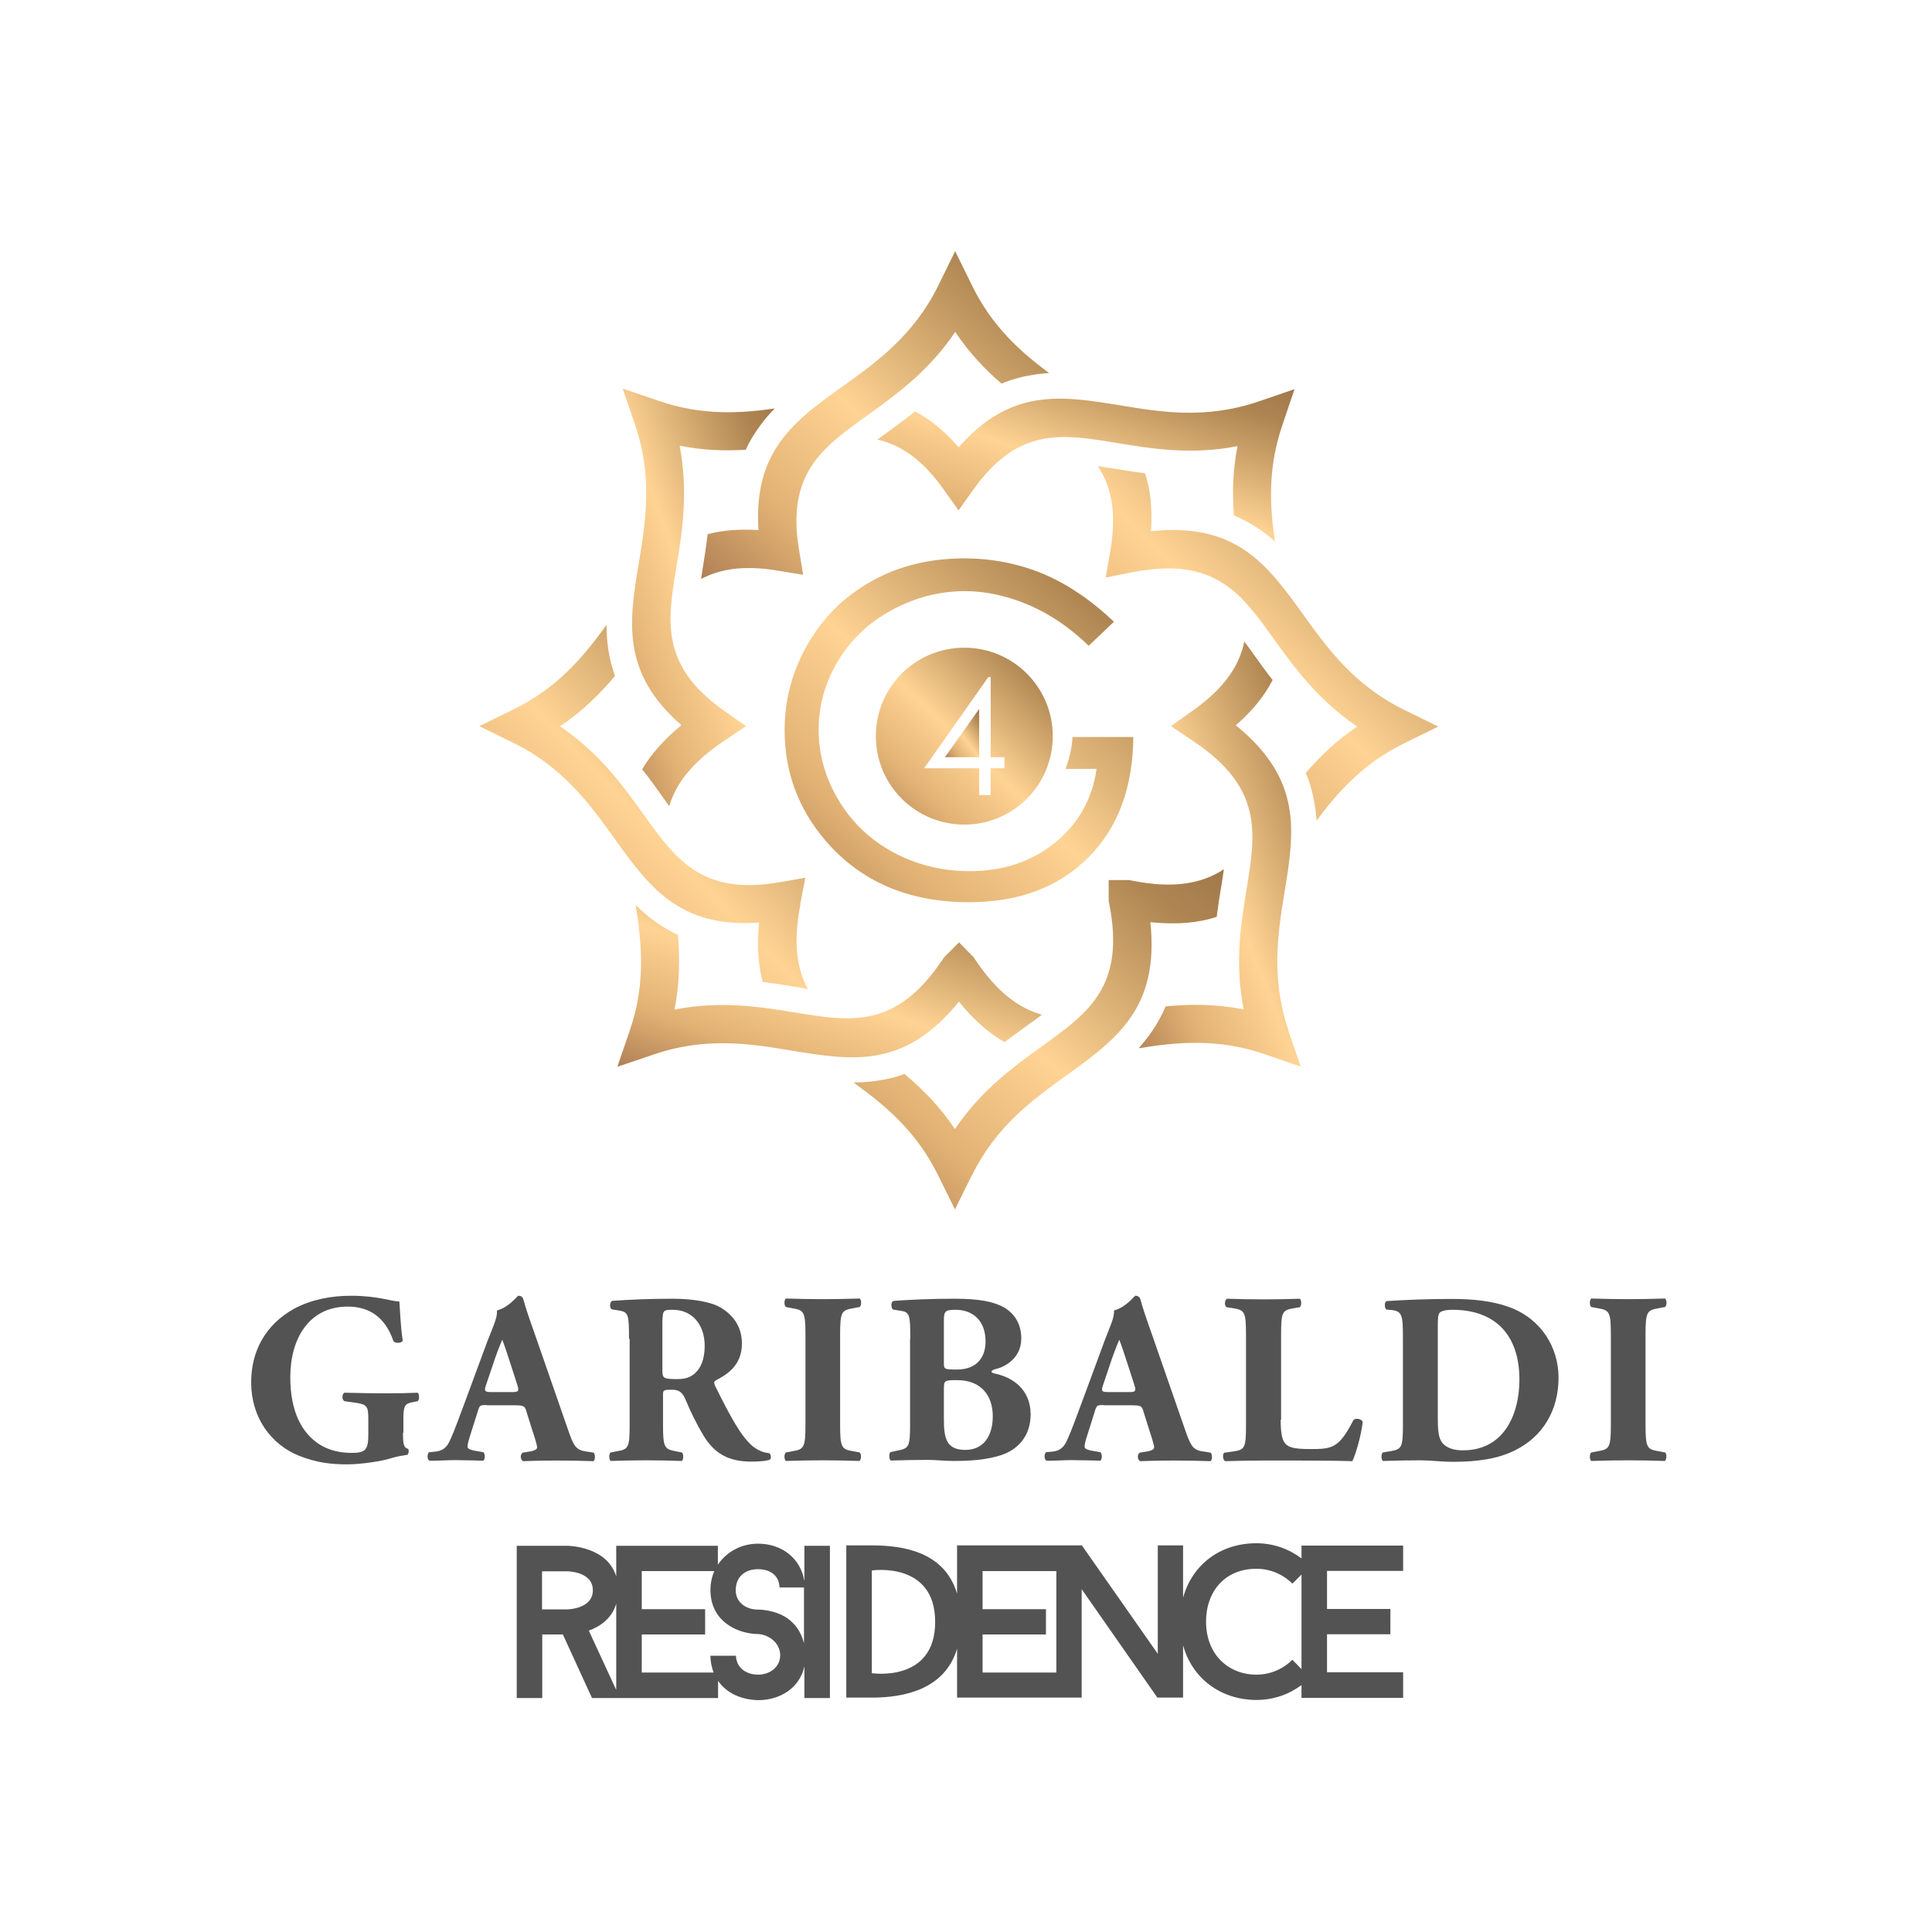
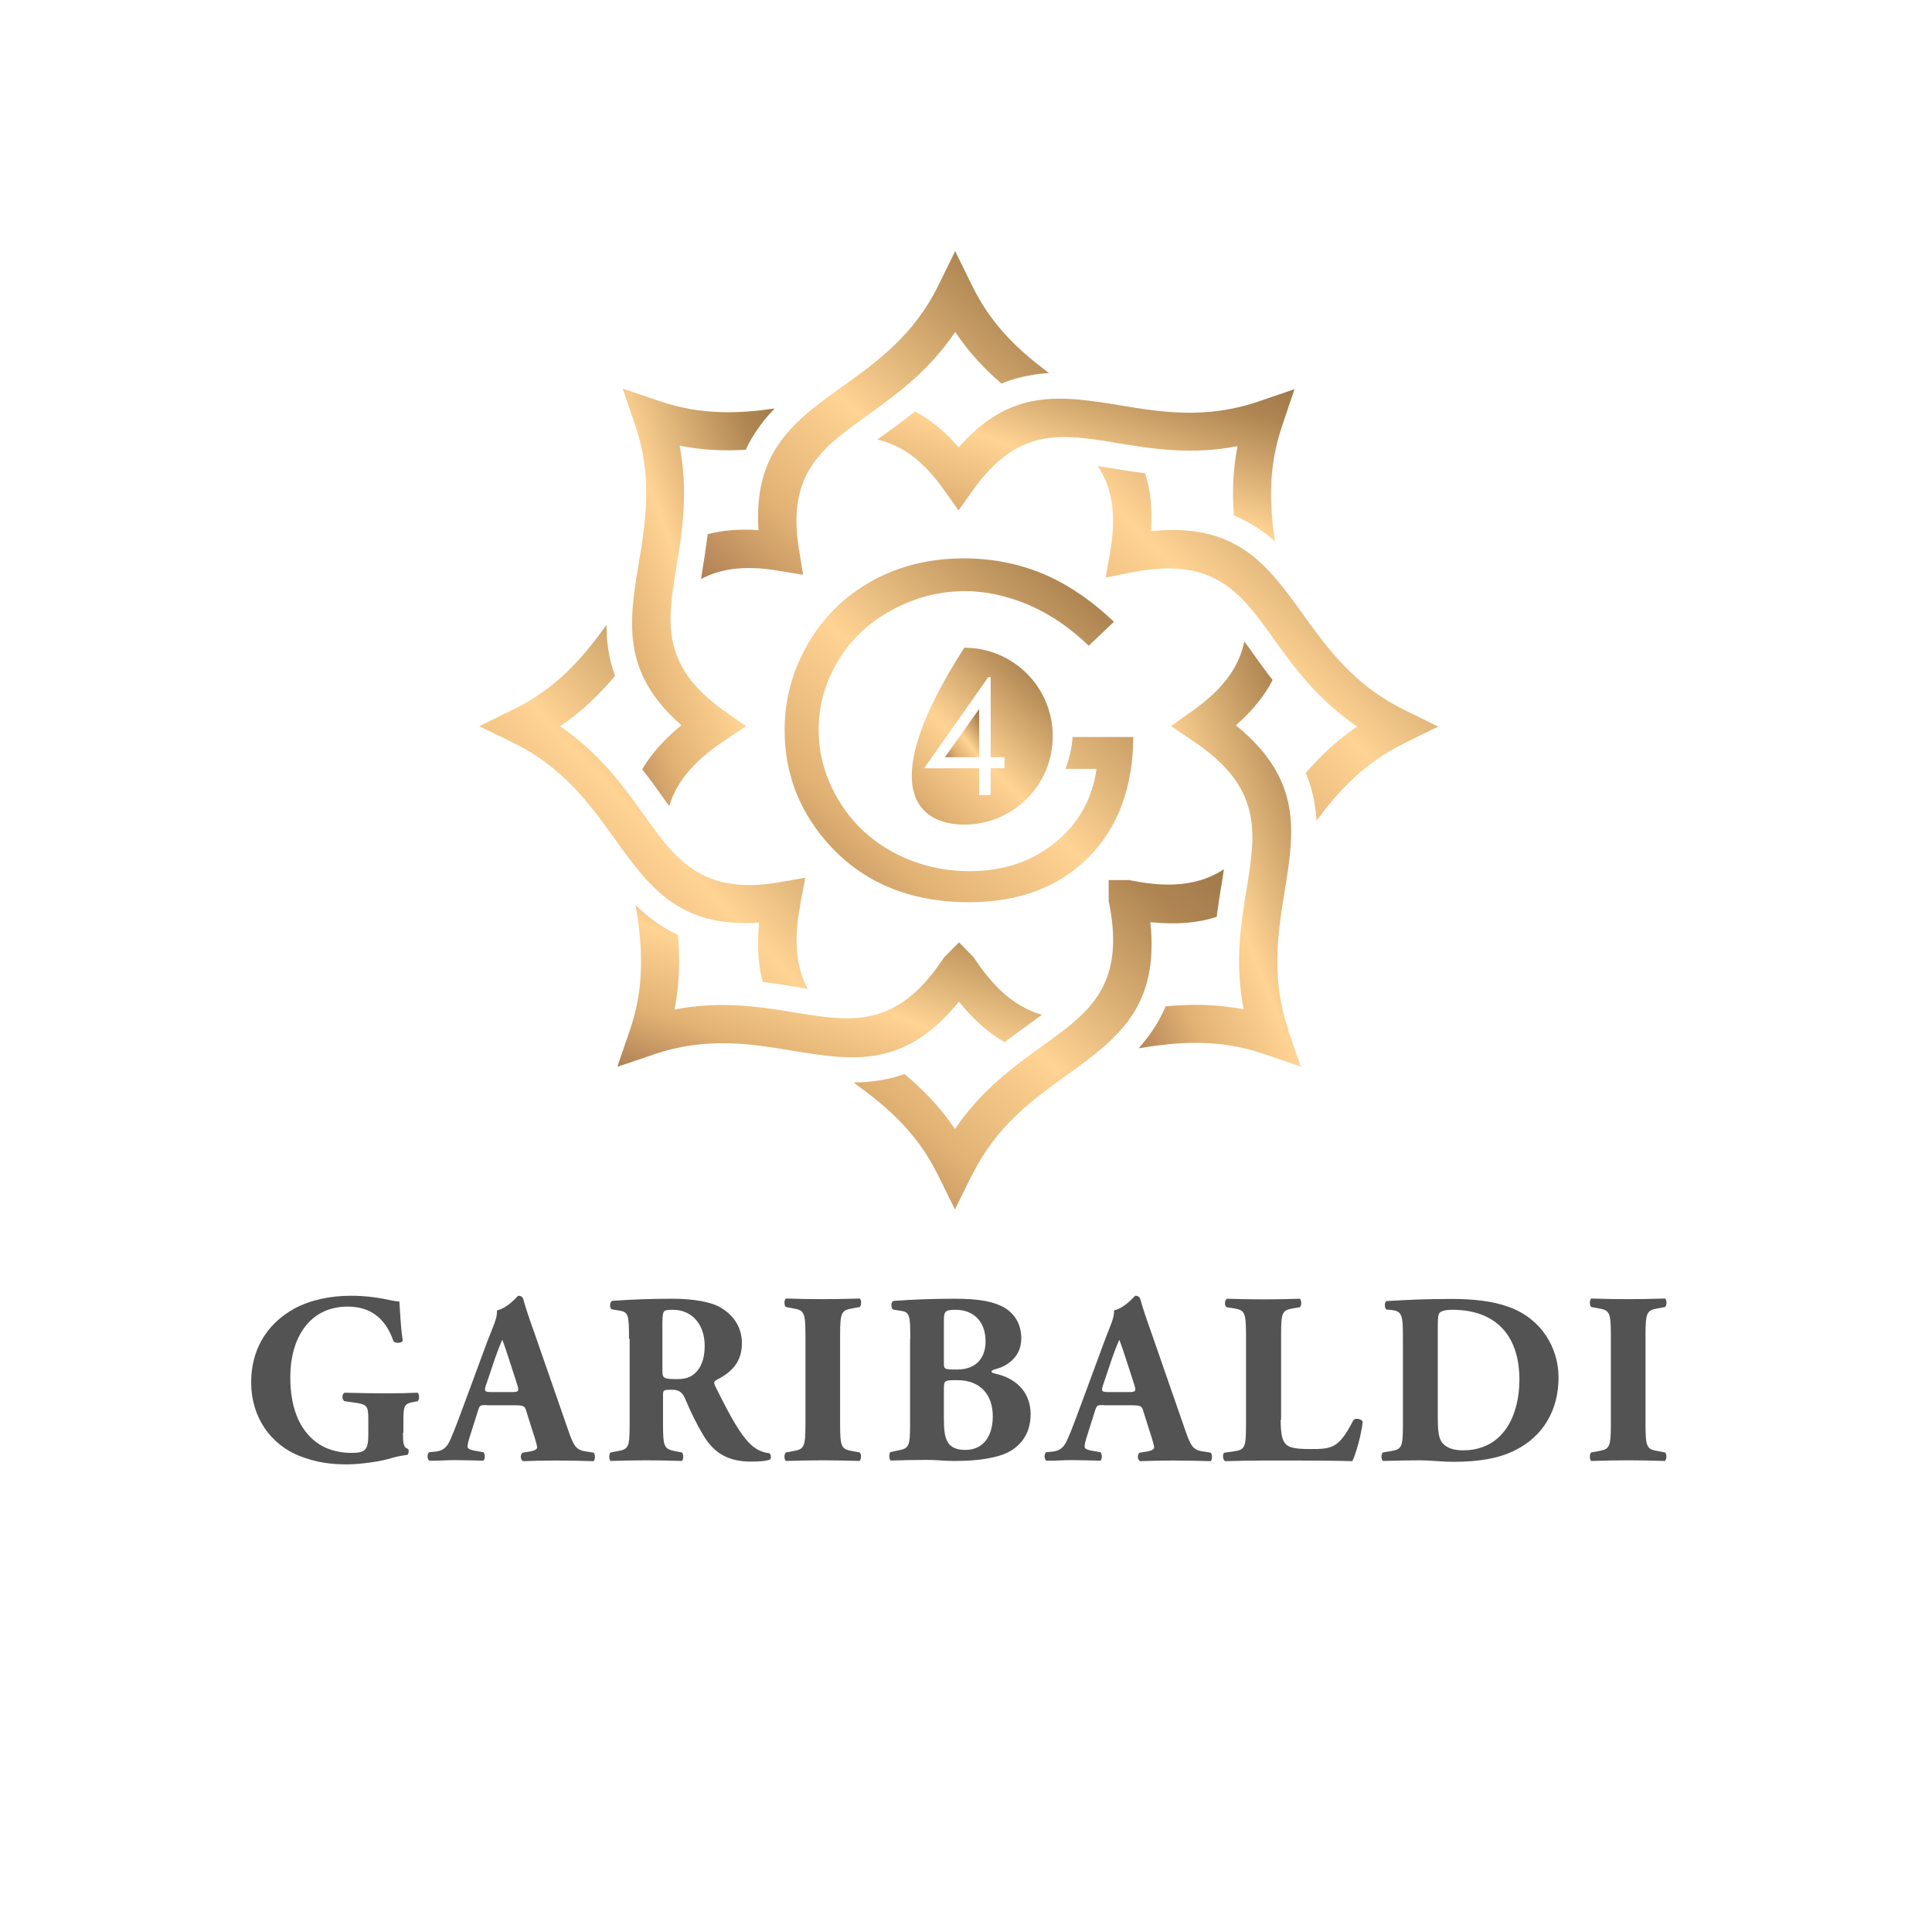
<svg xmlns="http://www.w3.org/2000/svg" width="100" height="100" viewBox="0 0 100 100" fill="none">
-   <path d="M67.366 86.394L66.893 85.909C66.42 86.382 65.759 86.68 65.033 86.68C63.58 86.68 62.425 85.634 62.425 83.939C62.425 82.355 63.415 81.199 65.033 81.199C65.759 81.199 66.42 81.496 66.893 81.969L67.366 81.496V86.394ZM54.677 86.57H50.858V84.6H54.138V83.29H50.858V81.32H54.677V86.57ZM45.125 86.603V81.287C45.125 81.287 48.404 80.792 48.404 83.95C48.404 87.109 45.125 86.603 45.125 86.603ZM72.626 81.32V79.999H67.366V80.66C66.717 80.176 65.913 79.878 65.033 79.878C63.151 79.878 61.709 80.99 61.236 82.696V79.989H59.927V85.601L55.998 79.989H49.538V82.487C48.888 80.308 46.731 79.989 45.125 79.989H43.804V87.868H45.125C46.775 87.868 48.899 87.461 49.538 85.337V87.868H55.987V82.255L59.905 87.868H61.236V85.161C61.72 86.922 63.239 87.989 65.033 87.989C65.913 87.989 66.717 87.703 67.366 87.219V87.879H72.626V86.558H68.687V84.589H71.966V83.279H68.687V81.309H72.626V81.32ZM41.625 85.106C41.471 84.424 41.064 83.862 40.404 83.565C39.842 83.312 39.281 83.312 39.226 83.312C38.643 83.312 38.081 82.96 38.081 82.311C38.081 81.573 38.61 81.221 39.226 81.221C39.842 81.221 40.326 81.518 40.348 82.168H41.614V85.117L41.625 85.106ZM39.237 86.68C38.654 86.68 38.114 86.349 38.092 85.7H36.772C36.772 86.019 36.838 86.305 36.937 86.57H33.217V84.6H36.497V83.29H33.217V81.32H36.97C36.849 81.606 36.772 81.936 36.772 82.299C36.772 83.235 37.234 83.928 38.059 84.314C38.632 84.578 39.171 84.578 39.237 84.578C39.765 84.6 40.382 85.018 40.382 85.678C40.382 86.294 39.842 86.68 39.237 86.68ZM31.896 87.472L30.477 84.401C31.038 84.192 31.665 83.796 31.896 83.004V87.472ZM29.365 83.301H28.056V81.331H29.365C29.365 81.331 30.686 81.331 30.686 82.311C30.686 83.29 29.365 83.301 29.365 83.301ZM41.625 81.793C41.427 80.66 40.469 79.9 39.237 79.9C38.401 79.9 37.619 80.297 37.157 80.99V80.01H31.896V81.595C31.412 80.01 29.365 80.01 29.365 80.01H26.746V87.89H28.067V84.6H29.134L30.642 87.89H37.168V86.999C37.608 87.637 38.356 87.978 39.248 88C40.348 88 41.383 87.395 41.636 86.25V87.89H42.957V80.01H41.636V81.793H41.625Z" fill="#535353" />
  <path d="M20.858 74.155C20.858 74.683 20.88 74.936 21.122 74.992C21.177 75.047 21.155 75.256 21.089 75.3C20.88 75.333 20.549 75.377 20.208 75.487C19.768 75.63 18.679 75.795 17.974 75.795C17.116 75.795 16.39 75.707 15.487 75.355C14.012 74.76 13 73.363 13 71.547C13 69.973 13.704 68.587 15.223 67.739C16.081 67.277 17.105 67.068 18.172 67.068C19.57 67.068 20.263 67.365 20.671 67.365C20.704 67.739 20.726 68.631 20.847 69.39C20.792 69.533 20.451 69.544 20.362 69.412C19.955 68.223 19.163 67.629 17.996 67.629C15.993 67.629 15.025 69.291 15.025 71.283C15.025 73.088 15.641 74.155 16.467 74.716C17.072 75.124 17.732 75.201 18.194 75.201C18.91 75.201 19.064 75.058 19.064 74.243V73.451C19.064 72.769 18.987 72.692 18.381 72.603L17.831 72.526C17.688 72.449 17.688 72.163 17.831 72.086C18.723 72.108 19.339 72.119 19.966 72.119C20.593 72.119 21.188 72.108 21.617 72.086C21.716 72.163 21.716 72.449 21.617 72.526L21.331 72.581C20.957 72.659 20.88 72.769 20.88 73.451V74.155H20.858Z" fill="#535353" />
  <path d="M25.172 72.725C24.874 72.725 24.83 72.736 24.753 72.978L24.291 74.441C24.214 74.694 24.203 74.793 24.203 74.892C24.203 74.97 24.302 75.047 24.654 75.102L25.028 75.168C25.105 75.256 25.128 75.542 25.006 75.608C24.566 75.586 24.06 75.586 23.532 75.575C23.102 75.575 22.816 75.608 22.233 75.608C22.09 75.531 22.112 75.267 22.2 75.168L22.541 75.135C22.838 75.102 23.113 74.992 23.312 74.507C23.543 74.001 23.752 73.396 24.093 72.493L25.227 69.423C25.535 68.631 25.755 68.19 25.722 67.827C26.327 67.684 26.789 67.068 26.822 67.068C26.987 67.068 27.064 67.134 27.108 67.321C27.207 67.684 27.361 68.157 27.681 69.049L29.397 73.99C29.662 74.749 29.772 75.025 30.245 75.113L30.729 75.19C30.806 75.256 30.828 75.553 30.718 75.63C30.113 75.608 29.43 75.597 28.781 75.597C28.132 75.597 27.659 75.608 27.075 75.63C26.932 75.553 26.91 75.289 27.053 75.19L27.46 75.124C27.747 75.069 27.802 74.981 27.802 74.915C27.802 74.826 27.714 74.518 27.56 74.056L27.218 72.967C27.152 72.769 27.053 72.736 26.613 72.736H25.204L25.172 72.725ZM26.525 72.053C26.811 72.053 26.888 72.02 26.778 71.69L26.448 70.666C26.272 70.127 26.107 69.61 25.997 69.346C25.876 69.621 25.667 70.149 25.48 70.733L25.16 71.679C25.039 72.02 25.105 72.053 25.425 72.053H26.525Z" fill="#535353" />
  <path d="M32.557 69.302C32.557 68.037 32.535 67.904 32.007 67.827L31.665 67.772C31.544 67.706 31.544 67.398 31.688 67.332C32.634 67.266 33.613 67.222 34.813 67.222C35.88 67.222 36.805 67.387 37.289 67.673C38.015 68.103 38.401 68.73 38.401 69.544C38.401 70.667 37.641 71.14 37.069 71.437C36.948 71.503 36.948 71.58 37.003 71.712C37.839 73.396 38.357 74.343 38.962 74.86C39.292 75.124 39.622 75.201 39.809 75.212C39.919 75.278 39.919 75.465 39.864 75.542C39.666 75.63 39.259 75.652 38.874 75.652C37.718 75.652 36.981 75.234 36.431 74.332C36.023 73.66 35.737 73.044 35.451 72.373C35.297 72.031 35.099 71.932 34.78 71.932C34.34 71.932 34.318 71.954 34.318 72.207V73.759C34.318 74.915 34.395 75.003 34.956 75.113L35.297 75.179C35.385 75.245 35.385 75.542 35.297 75.619C34.626 75.597 34.054 75.586 33.448 75.586C32.843 75.586 32.26 75.597 31.61 75.619C31.511 75.542 31.511 75.245 31.61 75.179L31.952 75.113C32.524 75.014 32.59 74.926 32.59 73.759V69.302H32.557ZM34.285 70.898C34.285 71.338 34.318 71.382 35.066 71.382C35.517 71.382 35.781 71.272 36.023 71.03C36.233 70.821 36.475 70.414 36.475 69.665C36.475 68.532 35.803 67.794 34.824 67.794C34.307 67.794 34.307 67.827 34.285 68.433V70.887V70.898Z" fill="#535353" />
  <path d="M43.484 73.737C43.484 74.925 43.561 75.014 44.144 75.113L44.497 75.179C44.596 75.256 44.585 75.542 44.486 75.619C43.803 75.597 43.187 75.586 42.593 75.586C41.998 75.586 41.36 75.597 40.678 75.619C40.579 75.542 40.579 75.256 40.678 75.179L41.03 75.113C41.613 75.014 41.69 74.925 41.69 73.737V69.093C41.69 67.904 41.613 67.816 41.03 67.717L40.678 67.651C40.579 67.574 40.579 67.288 40.678 67.211C41.36 67.233 41.987 67.244 42.593 67.244C43.198 67.244 43.814 67.233 44.497 67.211C44.596 67.288 44.596 67.574 44.497 67.651L44.144 67.717C43.561 67.816 43.484 67.904 43.484 69.093V73.737Z" fill="#535353" />
  <path d="M47.116 69.313C47.116 68.037 47.094 67.904 46.566 67.838L46.225 67.783C46.115 67.717 46.082 67.343 46.28 67.332C47.237 67.266 48.161 67.222 49.416 67.222C50.671 67.222 51.43 67.365 51.991 67.684C52.531 68.014 52.861 68.543 52.861 69.28C52.861 70.337 51.969 70.755 51.573 70.854C51.452 70.876 51.32 70.931 51.32 70.997C51.32 71.03 51.386 71.074 51.496 71.096C52.487 71.305 53.334 71.965 53.345 73.187C53.356 74.343 52.663 75.025 51.87 75.3C51.078 75.575 50.132 75.619 49.361 75.619C48.91 75.619 48.426 75.564 48.062 75.564C47.446 75.564 46.83 75.575 46.104 75.597C46.005 75.52 46.005 75.19 46.104 75.157L46.467 75.08C47.039 74.97 47.105 74.882 47.105 73.748V69.302L47.116 69.313ZM48.855 70.535C48.855 70.865 48.866 70.887 49.526 70.887C50.616 70.887 51.012 70.194 51.012 69.434C51.012 68.334 50.33 67.794 49.46 67.794C48.866 67.794 48.855 67.894 48.855 68.455V70.535ZM48.855 73.451C48.855 74.43 48.976 75.047 49.966 75.047C50.902 75.047 51.386 74.332 51.386 73.308C51.386 72.207 50.759 71.437 49.548 71.437C48.855 71.437 48.855 71.448 48.855 71.954V73.44V73.451Z" fill="#535353" />
  <path d="M57.109 72.725C56.812 72.725 56.768 72.736 56.691 72.978L56.229 74.441C56.151 74.694 56.141 74.793 56.141 74.892C56.141 74.97 56.24 75.047 56.592 75.102L56.966 75.168C57.043 75.256 57.065 75.542 56.944 75.608C56.504 75.586 55.998 75.586 55.469 75.575C55.04 75.575 54.754 75.608 54.171 75.608C54.028 75.531 54.05 75.267 54.138 75.168L54.479 75.135C54.776 75.102 55.051 74.992 55.249 74.507C55.48 74.001 55.689 73.396 56.031 72.493L57.164 69.423C57.461 68.631 57.692 68.19 57.659 67.827C58.264 67.684 58.727 67.068 58.76 67.068C58.925 67.068 59.002 67.134 59.046 67.321C59.145 67.684 59.299 68.157 59.618 69.049L61.335 73.99C61.599 74.749 61.709 75.025 62.182 75.113L62.667 75.19C62.744 75.256 62.766 75.553 62.656 75.63C62.05 75.608 61.368 75.597 60.719 75.597C60.069 75.597 59.596 75.608 59.013 75.63C58.87 75.553 58.848 75.289 58.991 75.19L59.398 75.124C59.684 75.069 59.739 74.981 59.739 74.915C59.739 74.826 59.651 74.518 59.497 74.056L59.156 72.967C59.09 72.769 58.991 72.736 58.551 72.736H57.142L57.109 72.725ZM58.463 72.053C58.749 72.053 58.826 72.02 58.716 71.69L58.386 70.666C58.209 70.127 58.044 69.61 57.934 69.346C57.813 69.621 57.604 70.149 57.417 70.733L57.098 71.679C56.977 72.02 57.043 72.053 57.362 72.053H58.463Z" fill="#535353" />
  <path d="M66.287 73.484C66.287 74.078 66.342 74.475 66.496 74.684C66.661 74.893 66.892 75.003 67.806 75.003C68.95 75.003 69.302 74.97 70.051 73.506C70.15 73.385 70.447 73.429 70.535 73.583C70.469 74.243 70.172 75.289 69.996 75.63C69.324 75.608 68.114 75.597 67.079 75.597H65.395C64.812 75.597 64.185 75.608 63.404 75.63C63.294 75.553 63.261 75.267 63.371 75.19L63.855 75.124C64.427 75.036 64.493 74.948 64.493 73.77V69.082C64.493 67.904 64.416 67.816 63.855 67.717L63.492 67.662C63.371 67.585 63.371 67.299 63.514 67.222C64.174 67.244 64.801 67.255 65.406 67.255C66.012 67.255 66.639 67.244 67.277 67.222C67.376 67.299 67.376 67.585 67.277 67.662L66.947 67.717C66.375 67.816 66.309 67.904 66.309 69.082V73.495L66.287 73.484Z" fill="#535353" />
  <path d="M72.615 69.302C72.615 68.102 72.593 67.86 72.009 67.805L71.767 67.783C71.646 67.717 71.646 67.354 71.789 67.343C72.846 67.277 73.836 67.233 75.168 67.233C76.202 67.233 77.237 67.332 78.106 67.651C79.757 68.245 80.67 69.731 80.67 71.305C80.67 72.989 79.867 74.353 78.414 75.069C77.556 75.498 76.521 75.663 75.223 75.663C74.629 75.663 74.001 75.586 73.55 75.586C72.945 75.586 72.306 75.597 71.58 75.619C71.481 75.542 71.481 75.245 71.58 75.179L71.976 75.113C72.549 75.013 72.615 74.925 72.615 73.759V69.302ZM74.419 73.297C74.419 73.99 74.442 74.441 74.673 74.705C74.904 74.959 75.267 75.069 75.718 75.069C77.897 75.069 78.645 73.132 78.645 71.415C78.645 69.148 77.446 67.794 75.168 67.794C74.827 67.794 74.585 67.86 74.507 67.959C74.43 68.058 74.419 68.3 74.419 68.686V73.286V73.297Z" fill="#535353" />
  <path d="M85.172 73.737C85.172 74.925 85.249 75.014 85.832 75.113L86.184 75.179C86.283 75.256 86.272 75.542 86.173 75.619C85.491 75.597 84.874 75.586 84.28 75.586C83.686 75.586 83.048 75.597 82.365 75.619C82.266 75.542 82.266 75.256 82.365 75.179L82.718 75.113C83.301 75.014 83.378 74.925 83.378 73.737V69.093C83.378 67.904 83.301 67.816 82.718 67.717L82.365 67.651C82.266 67.574 82.266 67.288 82.365 67.211C83.048 67.233 83.675 67.244 84.28 67.244C84.885 67.244 85.502 67.233 86.184 67.211C86.283 67.288 86.283 67.574 86.184 67.651L85.832 67.717C85.249 67.816 85.172 67.904 85.172 69.093V73.737Z" fill="#535353" />
  <path d="M55.513 38.158C55.48 38.73 55.348 39.28 55.15 39.797H56.757C56.537 41.36 55.821 42.637 54.611 43.616C53.4 44.596 51.937 45.091 50.187 45.091C48.756 45.091 47.435 44.761 46.225 44.111C45.014 43.451 44.079 42.549 43.397 41.404C42.714 40.26 42.373 39.049 42.373 37.773C42.373 36.496 42.703 35.351 43.364 34.229C44.024 33.117 44.959 32.226 46.159 31.577C47.358 30.927 48.624 30.597 49.956 30.597C51.023 30.597 52.124 30.839 53.246 31.312C54.369 31.797 55.403 32.501 56.35 33.425L57.659 32.182C56.449 31.037 55.216 30.212 53.95 29.684C52.685 29.166 51.331 28.902 49.901 28.902C48.129 28.902 46.533 29.288 45.135 30.069C43.727 30.85 42.626 31.929 41.823 33.315C41.02 34.702 40.612 36.188 40.612 37.794C40.612 39.952 41.317 41.855 42.714 43.495C44.541 45.63 47.017 46.698 50.154 46.698C52.729 46.698 54.787 45.927 56.328 44.387C57.868 42.846 58.639 40.766 58.661 38.147H55.524L55.513 38.158Z" fill="url(#paint0_linear_1486_7116)" />
  <path d="M50.682 39.193V36.694L48.91 39.193H50.682Z" fill="url(#paint1_linear_1486_7116)" />
-   <path d="M49.912 33.525C47.381 33.525 45.334 35.572 45.334 38.103C45.334 40.634 47.381 42.681 49.912 42.681C52.443 42.681 54.49 40.634 54.49 38.103C54.49 35.572 52.443 33.525 49.912 33.525ZM51.992 39.765H51.277V41.151H50.682V39.765H47.832L51.156 35.044H51.277V39.193H51.992V39.754V39.765Z" fill="url(#paint2_linear_1486_7116)" />
+   <path d="M49.912 33.525C45.334 40.634 47.381 42.681 49.912 42.681C52.443 42.681 54.49 40.634 54.49 38.103C54.49 35.572 52.443 33.525 49.912 33.525ZM51.992 39.765H51.277V41.151H50.682V39.765H47.832L51.156 35.044H51.277V39.193H51.992V39.754V39.765Z" fill="url(#paint2_linear_1486_7116)" />
  <path d="M43.684 19.944C41.141 21.771 38.984 23.312 39.26 27.439C38.247 27.373 37.378 27.45 36.629 27.648C36.541 28.352 36.442 28.991 36.343 29.607C36.321 29.728 36.31 29.849 36.288 29.97C37.257 29.453 38.489 29.244 40.228 29.53L41.571 29.75L41.35 28.407C40.712 24.5 42.583 23.158 44.839 21.54C46.38 20.428 48.064 19.229 49.439 17.182C50.177 18.271 50.991 19.13 51.838 19.856C52.389 19.625 52.939 19.482 53.511 19.394C53.775 19.35 54.039 19.328 54.292 19.306C52.851 18.227 51.365 16.929 50.32 14.794L49.439 13L48.559 14.794C47.293 17.358 45.389 18.723 43.694 19.944H43.684Z" fill="url(#paint3_linear_1486_7116)" />
  <path d="M70.261 37.596C69.172 38.334 68.314 39.159 67.587 40.006C67.796 40.502 67.939 41.008 68.027 41.514C68.082 41.833 68.126 42.152 68.148 42.471C69.227 41.019 70.537 39.533 72.65 38.488L74.443 37.607L72.65 36.727C70.085 35.461 68.721 33.568 67.499 31.874C65.606 29.243 64.022 27.031 59.575 27.494C59.653 26.305 59.542 25.326 59.267 24.5C58.673 24.423 58.09 24.324 57.529 24.236C57.286 24.203 57.055 24.159 56.824 24.126C57.507 25.16 57.815 26.492 57.474 28.495L57.231 29.893L58.618 29.617C62.855 28.792 64.231 30.696 65.892 33.018C66.993 34.548 68.215 36.232 70.251 37.607L70.261 37.596Z" fill="url(#paint4_linear_1486_7116)" />
  <path d="M50.309 60.839C51.563 58.275 53.467 56.91 55.162 55.689C57.803 53.785 60.015 52.189 59.542 47.732C60.928 47.875 62.04 47.765 62.975 47.457C63.053 46.852 63.141 46.268 63.24 45.707C63.273 45.465 63.317 45.223 63.35 44.992C62.238 45.718 60.797 46.026 58.562 45.575L58.474 45.553H57.385V46.543V46.642L57.407 46.742C58.265 51.033 56.35 52.409 54.017 54.093C52.488 55.194 50.804 56.404 49.428 58.44C48.636 57.262 47.733 56.36 46.82 55.59C46.435 55.733 46.039 55.832 45.653 55.898C45.158 55.986 44.663 56.03 44.179 56.03C45.752 57.174 47.414 58.506 48.548 60.817L49.428 62.6L50.309 60.817V60.839Z" fill="url(#paint5_linear_1486_7116)" />
  <path d="M41.417 46.819L41.681 45.432L40.284 45.674C36.322 46.346 34.968 44.464 33.34 42.197C32.239 40.667 31.028 38.972 28.982 37.597C30.159 36.804 31.061 35.902 31.832 34.988C31.678 34.548 31.557 34.108 31.491 33.657C31.425 33.217 31.392 32.787 31.392 32.347C30.258 33.91 28.916 35.572 26.604 36.705L24.811 37.586L26.604 38.466C29.158 39.721 30.533 41.636 31.755 43.33C33.582 45.883 35.133 48.041 39.293 47.754C39.172 48.965 39.249 49.977 39.48 50.825C40.163 50.913 40.812 51.012 41.439 51.122C41.571 51.144 41.692 51.166 41.813 51.188C41.241 50.142 41.043 48.789 41.428 46.819H41.417Z" fill="url(#paint6_linear_1486_7116)" />
  <path d="M35.276 37.531C34.34 38.301 33.68 39.06 33.24 39.82C33.669 40.359 34.054 40.898 34.418 41.415C34.495 41.525 34.561 41.624 34.638 41.724C34.979 40.59 35.782 39.489 37.433 38.378L38.611 37.586L37.455 36.771C34.175 34.438 34.55 32.16 35.001 29.409C35.309 27.538 35.639 25.491 35.177 23.07C36.398 23.312 37.532 23.345 38.599 23.279C38.798 22.839 39.051 22.431 39.326 22.057C39.557 21.727 39.821 21.43 40.096 21.144C38.313 21.397 36.355 21.518 34.12 20.759L32.227 20.109L32.877 22.002C33.79 24.698 33.416 27.01 33.075 29.079C32.558 32.182 32.139 34.801 35.276 37.541V37.531Z" fill="url(#paint7_linear_1486_7116)" />
  <path d="M49.615 23.147C48.867 22.278 48.107 21.683 47.359 21.298C46.765 21.771 46.17 22.201 45.598 22.619L45.411 22.751C46.578 23.015 47.7 23.73 48.823 25.304L49.615 26.416L50.407 25.304C52.718 22.09 54.986 22.465 57.726 22.916C59.597 23.224 61.644 23.565 64.054 23.092C63.801 24.38 63.779 25.568 63.867 26.68C64.362 26.889 64.813 27.131 65.231 27.428C65.507 27.615 65.76 27.813 65.991 28.022C65.727 26.239 65.606 24.27 66.365 22.035L67.003 20.143L65.11 20.792C62.403 21.705 60.092 21.331 58.034 20.99C54.942 20.484 52.333 20.055 49.604 23.169L49.615 23.147Z" fill="url(#paint8_linear_1486_7116)" />
  <path d="M66.684 53.312C65.771 50.604 66.145 48.304 66.475 46.246C67.003 43.044 67.433 40.358 63.966 37.541C64.868 36.749 65.474 35.978 65.87 35.197C65.496 34.724 65.154 34.24 64.824 33.777C64.681 33.579 64.549 33.392 64.406 33.205C64.153 34.416 63.427 35.582 61.765 36.76L60.609 37.585L61.787 38.377C65.374 40.788 64.989 43.11 64.538 45.927C64.23 47.787 63.9 49.845 64.373 52.244C62.909 51.958 61.567 51.969 60.334 52.09C60.125 52.574 59.883 53.014 59.597 53.422C59.388 53.719 59.168 53.994 58.937 54.258C60.851 53.95 62.986 53.719 65.43 54.555L67.322 55.204L66.673 53.312H66.684Z" fill="url(#paint9_linear_1486_7116)" />
  <path d="M49.627 51.837C50.42 52.817 51.201 53.488 51.993 53.939C52.423 53.62 52.841 53.312 53.237 53.026C53.479 52.861 53.71 52.696 53.93 52.52C52.753 52.189 51.608 51.375 50.453 49.636L50.398 49.548L50.332 49.482L49.638 48.778L48.945 49.471L48.879 49.537L48.824 49.614C46.403 53.257 44.07 52.883 41.23 52.42C39.371 52.112 37.324 51.782 34.913 52.255C35.189 50.847 35.189 49.581 35.09 48.392C34.66 48.194 34.264 47.952 33.89 47.688C33.527 47.424 33.208 47.149 32.9 46.841C33.208 48.756 33.439 50.891 32.602 53.323L31.953 55.216L33.846 54.577C36.542 53.653 38.853 54.027 40.911 54.368C44.125 54.897 46.81 55.337 49.638 51.837H49.627Z" fill="url(#paint10_linear_1486_7116)" />
  <defs>
    <linearGradient id="paint0_linear_1486_7116" x1="43.035" y1="51.237" x2="61.669" y2="31.241" gradientUnits="userSpaceOnUse">
      <stop stop-color="#A1714C" />
      <stop offset="0.257" stop-color="#E0B173" />
      <stop offset="0.505" stop-color="#FFD393" />
      <stop offset="0.865" stop-color="#AF8652" />
      <stop offset="1" stop-color="#9F774A" />
    </linearGradient>
    <linearGradient id="paint1_linear_1486_7116" x1="49.148" y1="39.83" x2="51.666" y2="37.94" gradientUnits="userSpaceOnUse">
      <stop stop-color="#A1714C" />
      <stop offset="0.257" stop-color="#E0B173" />
      <stop offset="0.505" stop-color="#FFD393" />
      <stop offset="0.865" stop-color="#AF8652" />
      <stop offset="1" stop-color="#9F774A" />
    </linearGradient>
    <linearGradient id="paint2_linear_1486_7116" x1="46.563" y1="45.017" x2="56.159" y2="34.863" gradientUnits="userSpaceOnUse">
      <stop stop-color="#A1714C" />
      <stop offset="0.257" stop-color="#E0B173" />
      <stop offset="0.505" stop-color="#FFD393" />
      <stop offset="0.865" stop-color="#AF8652" />
      <stop offset="1" stop-color="#9F774A" />
    </linearGradient>
    <linearGradient id="paint3_linear_1486_7116" x1="38.705" y1="34.299" x2="56.4" y2="14.435" gradientUnits="userSpaceOnUse">
      <stop stop-color="#A1714C" />
      <stop offset="0.257" stop-color="#E0B173" />
      <stop offset="0.505" stop-color="#FFD393" />
      <stop offset="0.865" stop-color="#AF8652" />
      <stop offset="1" stop-color="#9F774A" />
    </linearGradient>
    <linearGradient id="paint4_linear_1486_7116" x1="59.189" y1="47.152" x2="78.445" y2="27.585" gradientUnits="userSpaceOnUse">
      <stop stop-color="#A1714C" />
      <stop offset="0.257" stop-color="#E0B173" />
      <stop offset="0.505" stop-color="#FFD393" />
      <stop offset="0.865" stop-color="#AF8652" />
      <stop offset="1" stop-color="#9F774A" />
    </linearGradient>
    <linearGradient id="paint5_linear_1486_7116" x1="46.752" y1="67.092" x2="65.053" y2="46.01" gradientUnits="userSpaceOnUse">
      <stop stop-color="#A1714C" />
      <stop offset="0.257" stop-color="#E0B173" />
      <stop offset="0.505" stop-color="#FFD393" />
      <stop offset="0.865" stop-color="#AF8652" />
      <stop offset="1" stop-color="#9F774A" />
    </linearGradient>
    <linearGradient id="paint6_linear_1486_7116" x1="27.093" y1="55.994" x2="46.85" y2="37.13" gradientUnits="userSpaceOnUse">
      <stop stop-color="#A1714C" />
      <stop offset="0.257" stop-color="#E0B173" />
      <stop offset="0.505" stop-color="#FFD393" />
      <stop offset="0.865" stop-color="#AF8652" />
      <stop offset="1" stop-color="#9F774A" />
    </linearGradient>
    <linearGradient id="paint7_linear_1486_7116" x1="33.284" y1="47.237" x2="48.505" y2="41.374" gradientUnits="userSpaceOnUse">
      <stop stop-color="#A1714C" />
      <stop offset="0.257" stop-color="#E0B173" />
      <stop offset="0.505" stop-color="#FFD393" />
      <stop offset="0.865" stop-color="#AF8652" />
      <stop offset="1" stop-color="#9F774A" />
    </linearGradient>
    <linearGradient id="paint8_linear_1486_7116" x1="48.309" y1="30.032" x2="53.408" y2="15.248" gradientUnits="userSpaceOnUse">
      <stop stop-color="#A1714C" />
      <stop offset="0.257" stop-color="#E0B173" />
      <stop offset="0.505" stop-color="#FFD393" />
      <stop offset="0.865" stop-color="#AF8652" />
      <stop offset="1" stop-color="#9F774A" />
    </linearGradient>
    <linearGradient id="paint9_linear_1486_7116" x1="60.062" y1="60.816" x2="76.084" y2="54.355" gradientUnits="userSpaceOnUse">
      <stop stop-color="#A1714C" />
      <stop offset="0.257" stop-color="#E0B173" />
      <stop offset="0.505" stop-color="#FFD393" />
      <stop offset="0.865" stop-color="#AF8652" />
      <stop offset="1" stop-color="#9F774A" />
    </linearGradient>
    <linearGradient id="paint10_linear_1486_7116" x1="34.903" y1="57.352" x2="40.508" y2="41.788" gradientUnits="userSpaceOnUse">
      <stop stop-color="#A1714C" />
      <stop offset="0.257" stop-color="#E0B173" />
      <stop offset="0.505" stop-color="#FFD393" />
      <stop offset="0.865" stop-color="#AF8652" />
      <stop offset="1" stop-color="#9F774A" />
    </linearGradient>
  </defs>
</svg>